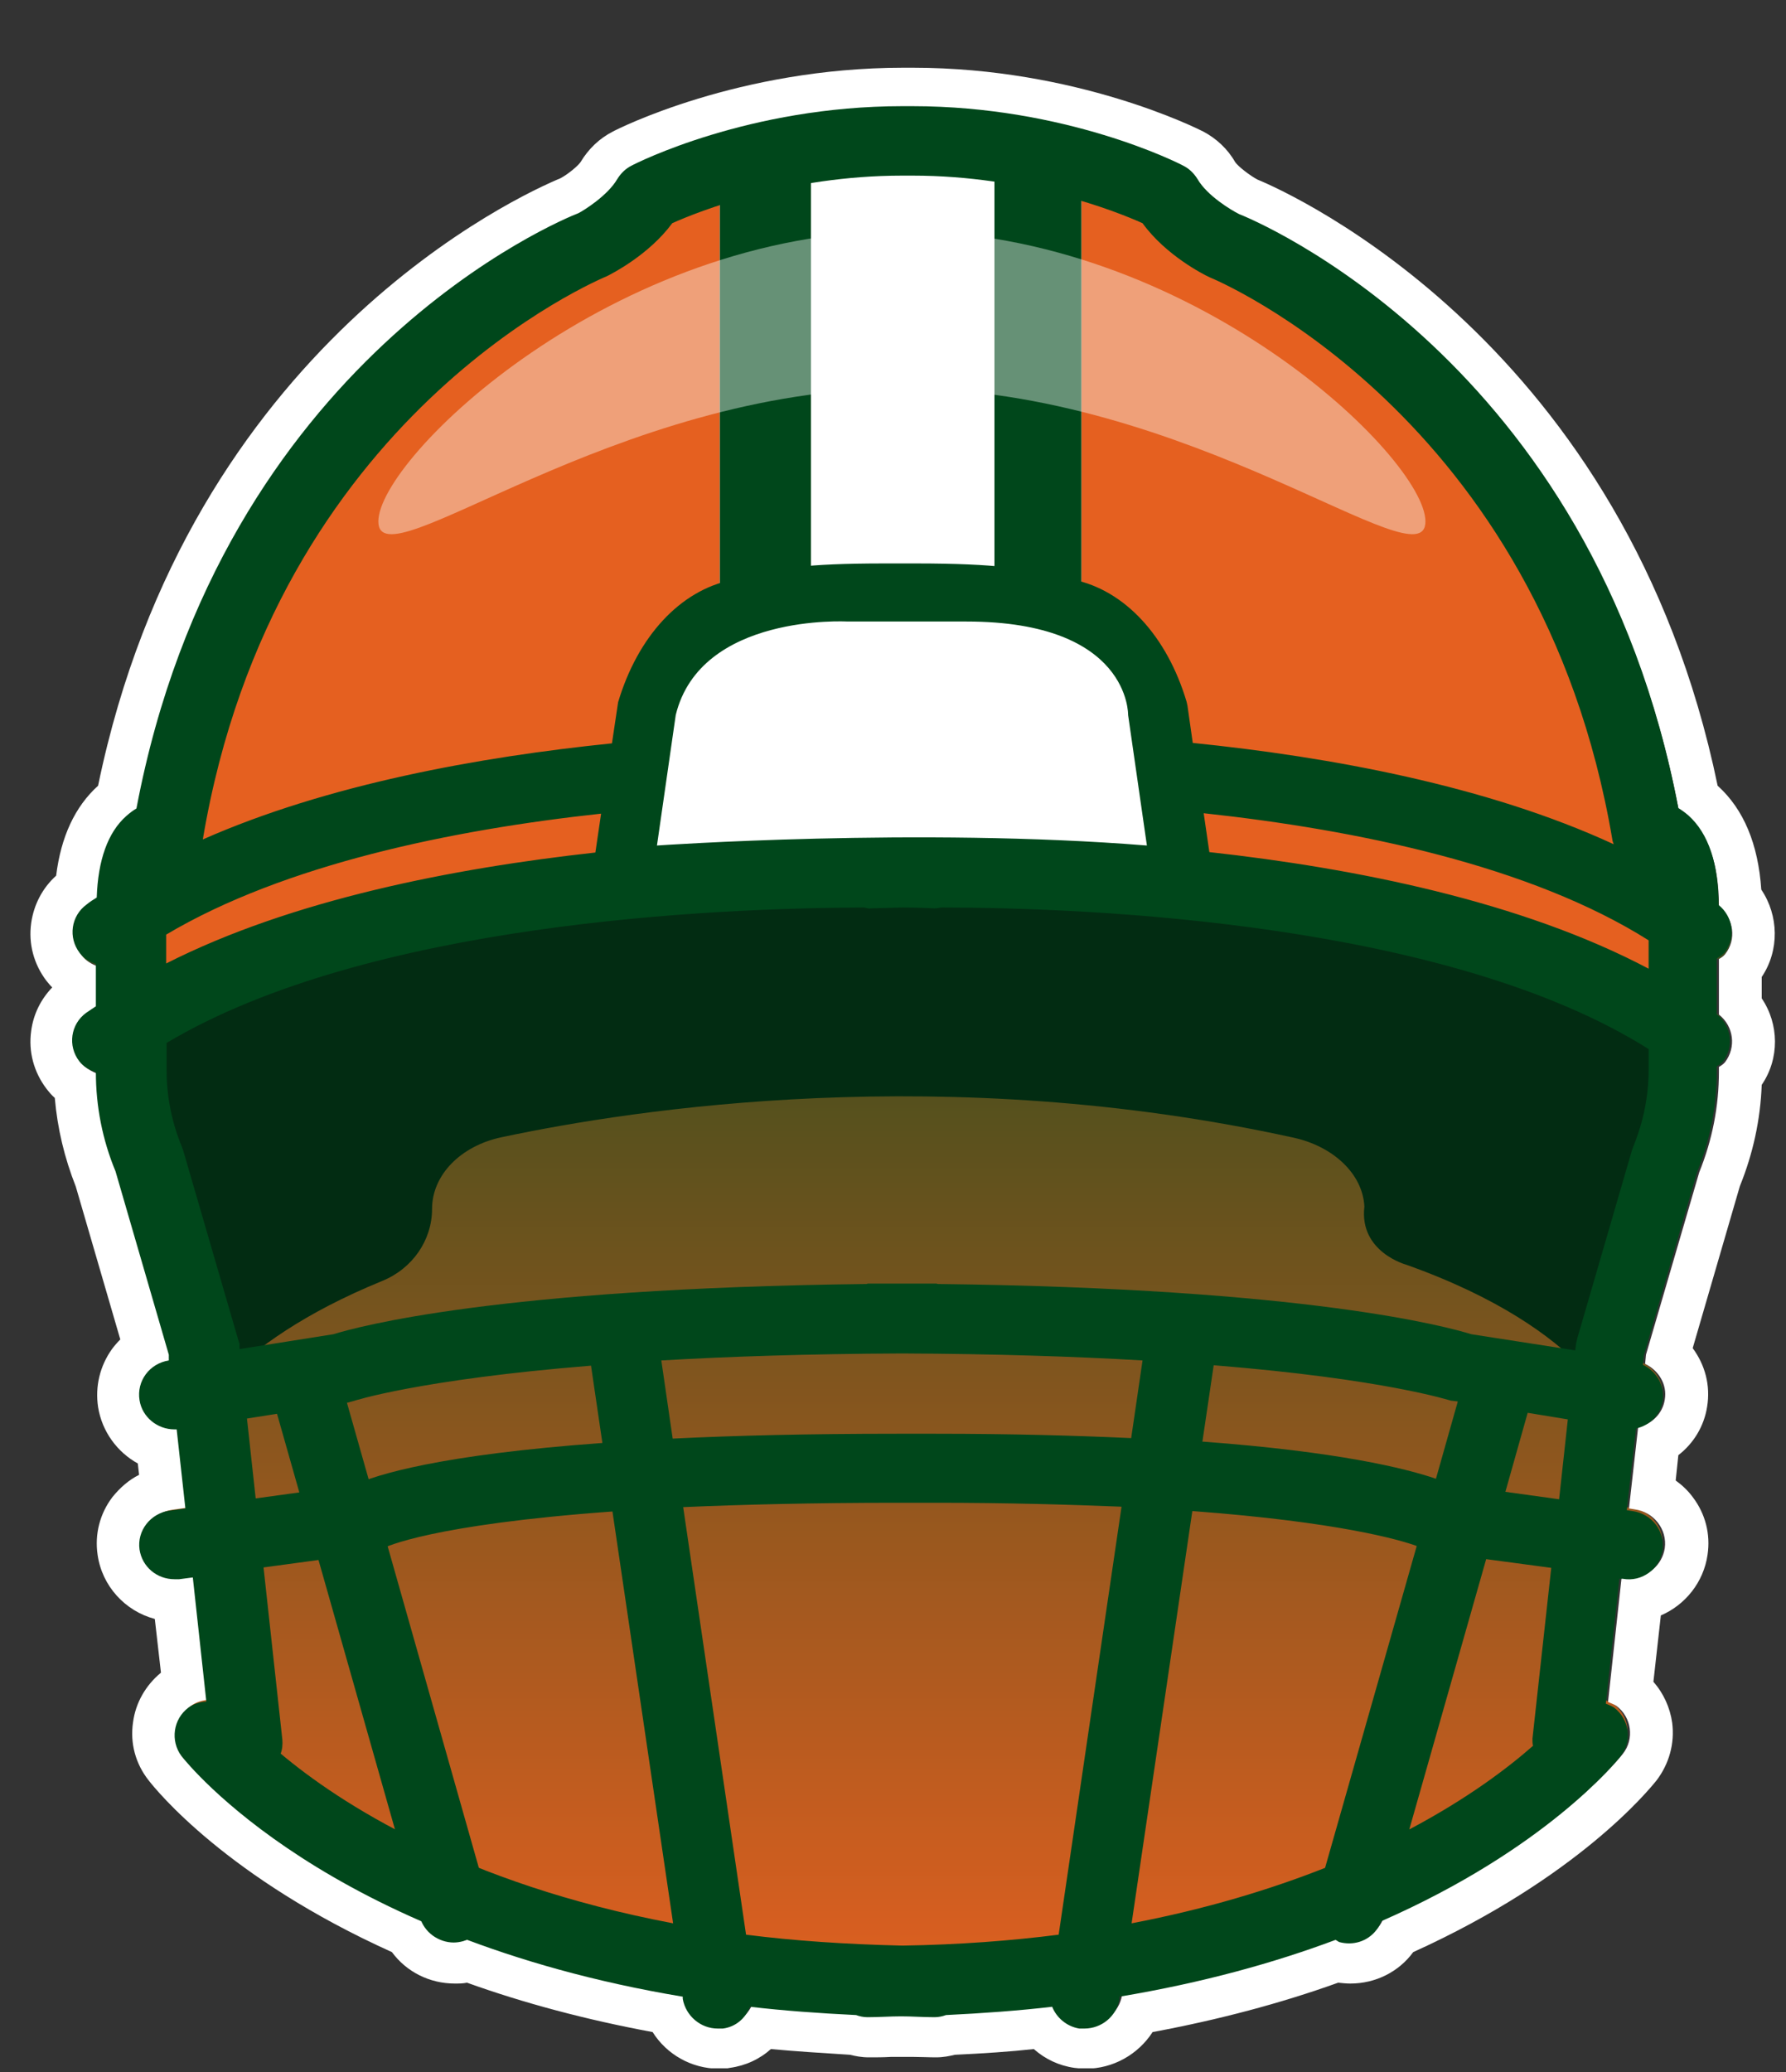
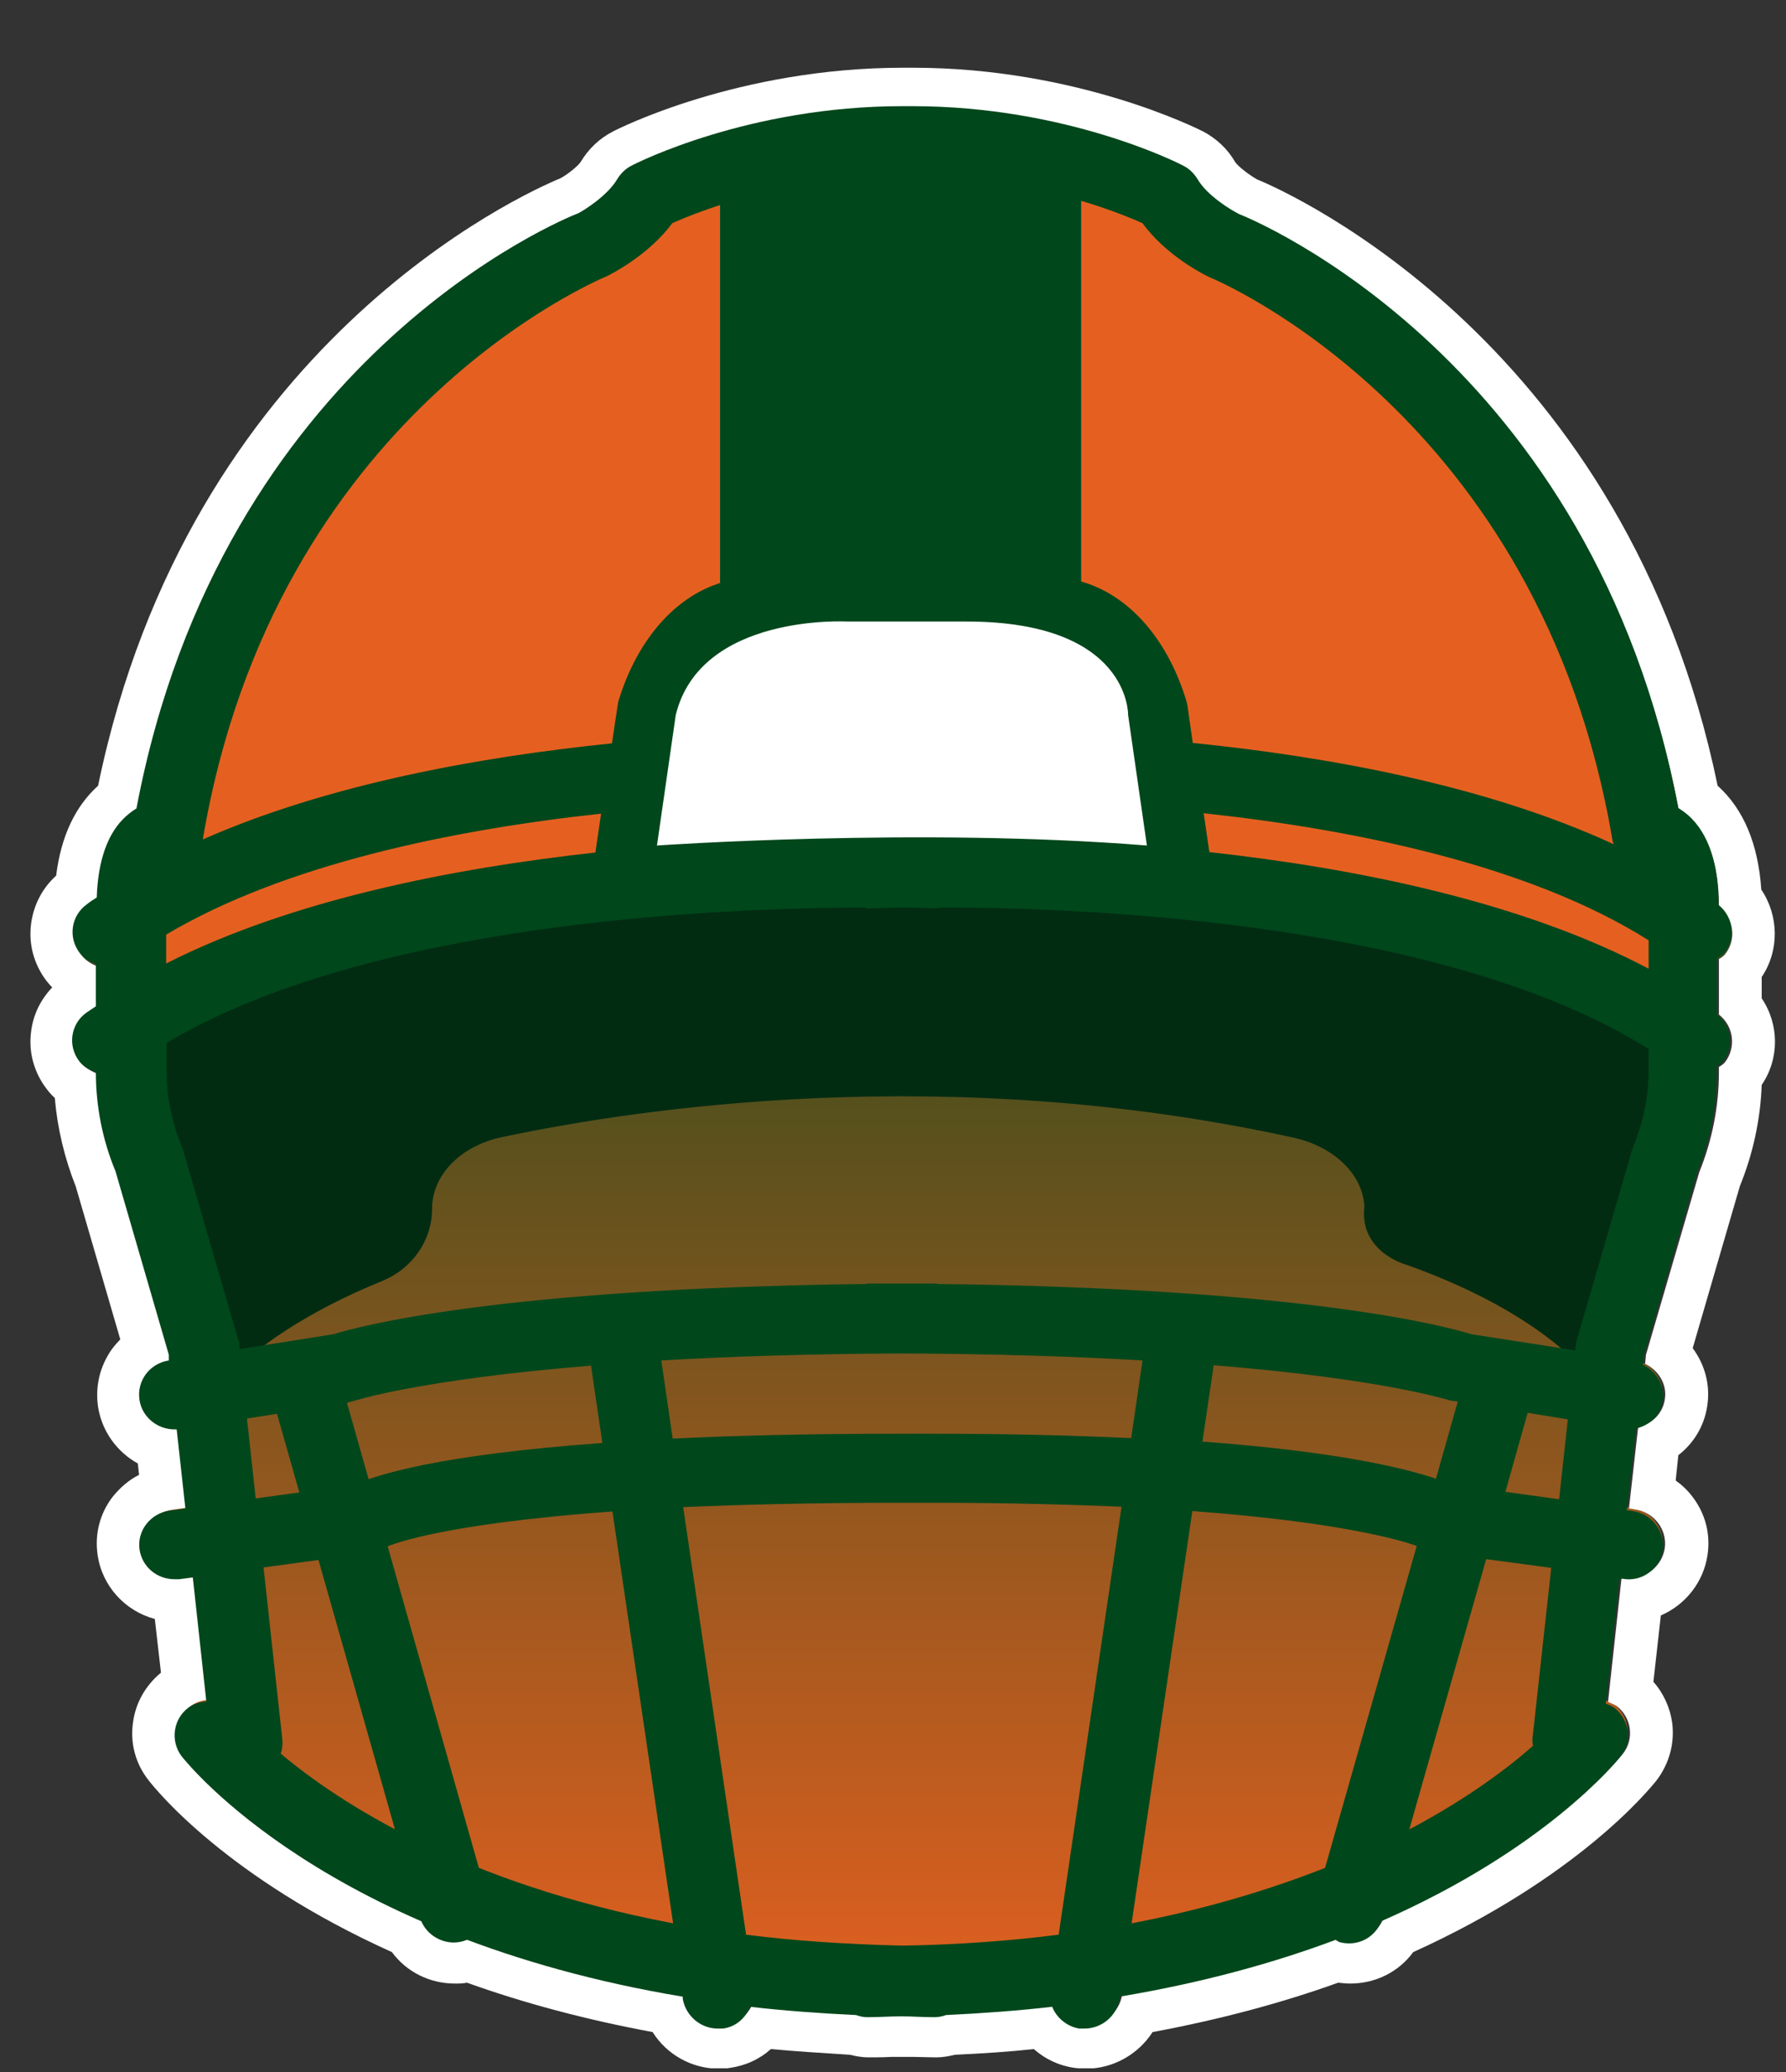
<svg xmlns="http://www.w3.org/2000/svg" width="25" height="29" viewBox="0 0 25 29" fill="none">
  <rect x="0" y="0" width="25" height="29" fill="#333333" stroke="none" />
  <g clip-path="url(#clip0_2136_3491)">
    <path d="M24.055 13.423C24.055 13.423 24.116 13.387 24.141 13.356C24.299 13.148 24.263 12.855 24.055 12.69C24.055 12.115 23.914 11.694 23.633 11.443C23.584 11.4 23.542 11.37 23.493 11.339C22.301 5.068 17.515 3.124 17.344 3.063C17.234 3.008 16.898 2.806 16.763 2.574C16.714 2.495 16.647 2.428 16.561 2.385C16.494 2.348 14.923 1.56 12.772 1.56H12.631C10.48 1.56 8.909 2.354 8.842 2.385C8.756 2.428 8.689 2.495 8.64 2.574C8.506 2.806 8.169 3.008 8.096 3.045C7.888 3.124 3.102 5.068 1.911 11.339C1.862 11.37 1.819 11.4 1.77 11.443C1.507 11.675 1.373 12.06 1.354 12.58C1.305 12.61 1.257 12.641 1.214 12.678C0.994 12.837 0.951 13.142 1.116 13.35C1.177 13.43 1.257 13.472 1.342 13.503V14.09C1.299 14.12 1.25 14.151 1.208 14.181C0.988 14.34 0.945 14.646 1.11 14.854C1.171 14.933 1.25 14.976 1.342 15.006C1.342 15.483 1.434 15.948 1.617 16.388L2.363 18.943V19.022C2.094 19.065 1.911 19.309 1.953 19.572C1.99 19.811 2.204 19.976 2.436 19.976C2.448 19.976 2.454 19.976 2.467 19.976L2.589 21.076L2.369 21.106C2.1 21.143 1.911 21.388 1.947 21.65C1.984 21.889 2.192 22.066 2.436 22.066C2.461 22.066 2.479 22.066 2.503 22.066L2.693 22.042L2.882 23.765C2.797 23.771 2.705 23.796 2.632 23.851C2.418 24.01 2.375 24.315 2.54 24.523C2.607 24.609 3.585 25.819 5.89 26.821C5.963 27.011 6.146 27.133 6.342 27.133C6.385 27.133 6.427 27.133 6.476 27.115C6.501 27.115 6.513 27.096 6.531 27.084C7.381 27.402 8.383 27.683 9.551 27.873V27.903C9.594 28.142 9.801 28.319 10.04 28.319C10.064 28.319 10.089 28.319 10.113 28.319C10.296 28.294 10.431 28.172 10.492 28.019C10.963 28.074 11.458 28.111 11.977 28.135C12.026 28.154 12.081 28.166 12.136 28.166C12.301 28.166 12.448 28.154 12.607 28.154C12.766 28.154 12.912 28.166 13.078 28.166C13.133 28.166 13.188 28.154 13.236 28.135C13.756 28.111 14.251 28.074 14.722 28.019C14.783 28.172 14.923 28.294 15.101 28.319C15.125 28.319 15.149 28.319 15.174 28.319C15.412 28.319 15.626 28.148 15.663 27.903V27.873C16.837 27.677 17.839 27.402 18.689 27.084C18.707 27.09 18.725 27.109 18.744 27.115C18.786 27.127 18.835 27.133 18.878 27.133C19.08 27.133 19.257 27.011 19.33 26.821C21.628 25.819 22.613 24.609 22.68 24.523C22.845 24.309 22.802 24.01 22.588 23.851C22.551 23.826 22.515 23.814 22.472 23.796L22.661 22.054H22.71C22.979 22.103 23.23 21.913 23.267 21.65C23.303 21.388 23.114 21.143 22.845 21.106L22.765 21.094L22.894 19.957C23.083 19.915 23.236 19.768 23.267 19.572C23.303 19.358 23.181 19.163 22.991 19.071L23.004 18.943L23.749 16.388C23.933 15.942 24.024 15.465 24.024 14.982V14.915C24.024 14.915 24.086 14.878 24.11 14.848C24.269 14.64 24.232 14.346 24.024 14.181V13.405L24.055 13.423Z" fill="url(#paint0_linear_2136_3491)" />
    <path d="M12.778 1.559C14.929 1.559 16.5 2.354 16.567 2.385C16.653 2.427 16.72 2.495 16.769 2.574C16.904 2.806 17.24 3.008 17.35 3.063C17.521 3.124 22.307 5.068 23.499 11.339C23.548 11.37 23.59 11.4 23.639 11.443C23.921 11.694 24.061 12.109 24.061 12.69C24.269 12.855 24.312 13.148 24.147 13.356C24.122 13.387 24.092 13.405 24.061 13.423V14.2C24.269 14.364 24.305 14.658 24.147 14.866C24.122 14.896 24.092 14.915 24.061 14.933V15C24.061 15.483 23.969 15.954 23.786 16.406L23.04 18.961L23.028 19.089C23.218 19.181 23.34 19.377 23.303 19.59C23.273 19.786 23.12 19.933 22.93 19.976L22.802 21.112L22.881 21.125C23.15 21.161 23.34 21.406 23.303 21.669C23.267 21.907 23.059 22.084 22.82 22.084C22.796 22.084 22.771 22.084 22.747 22.084H22.698L22.509 23.82C22.545 23.838 22.588 23.851 22.625 23.875C22.839 24.034 22.881 24.34 22.716 24.547C22.649 24.633 21.671 25.843 19.367 26.846C19.294 27.035 19.11 27.157 18.915 27.157C18.872 27.157 18.829 27.157 18.78 27.139C18.756 27.139 18.743 27.121 18.725 27.108C17.875 27.426 16.873 27.707 15.706 27.897V27.927C15.663 28.166 15.455 28.343 15.217 28.343C15.192 28.343 15.168 28.343 15.143 28.343C14.96 28.319 14.825 28.196 14.764 28.044C14.294 28.099 13.799 28.135 13.279 28.16C13.23 28.178 13.175 28.19 13.12 28.19C12.955 28.19 12.809 28.178 12.65 28.178C12.491 28.178 12.344 28.19 12.179 28.19C12.124 28.19 12.069 28.178 12.02 28.16C11.501 28.135 11.005 28.099 10.535 28.044C10.474 28.196 10.333 28.319 10.156 28.343C10.131 28.343 10.107 28.343 10.082 28.343C9.844 28.343 9.63 28.172 9.593 27.927V27.897C8.42 27.701 7.418 27.426 6.568 27.108C6.55 27.115 6.531 27.133 6.513 27.139C6.47 27.151 6.421 27.157 6.378 27.157C6.177 27.157 6 27.035 5.926 26.846C3.628 25.843 2.644 24.633 2.577 24.547C2.412 24.334 2.454 24.034 2.674 23.875C2.748 23.82 2.839 23.796 2.925 23.79L2.736 22.066L2.546 22.09C2.546 22.09 2.497 22.09 2.479 22.09C2.234 22.09 2.027 21.913 1.99 21.675C1.953 21.412 2.143 21.167 2.412 21.131L2.632 21.1L2.509 20C2.509 20 2.491 20 2.479 20C2.24 20 2.033 19.829 1.99 19.597C1.947 19.334 2.13 19.089 2.399 19.047L2.393 18.967L1.648 16.412C1.464 15.972 1.373 15.501 1.373 15.031C1.287 15 1.201 14.951 1.14 14.878C0.975 14.664 1.018 14.364 1.238 14.206C1.281 14.175 1.33 14.145 1.373 14.114V13.527C1.287 13.497 1.201 13.448 1.146 13.374C0.981 13.16 1.024 12.861 1.244 12.702C1.287 12.671 1.336 12.635 1.385 12.604C1.403 12.085 1.538 11.7 1.8 11.467C1.849 11.425 1.892 11.394 1.941 11.363C3.115 5.068 7.9 3.13 8.108 3.045C8.175 3.008 8.518 2.8 8.652 2.574C8.701 2.495 8.768 2.427 8.854 2.385C8.921 2.348 10.492 1.559 12.643 1.559H12.784M12.784 0.948H12.643C10.339 0.948 8.646 1.804 8.579 1.841C8.389 1.938 8.237 2.085 8.127 2.268C8.09 2.323 7.949 2.44 7.845 2.495C7.314 2.715 2.65 4.811 1.373 10.997C1.049 11.29 0.853 11.712 0.786 12.256C0.596 12.427 0.474 12.659 0.437 12.916C0.395 13.209 0.474 13.497 0.651 13.729C0.676 13.759 0.7 13.79 0.731 13.82C0.572 13.986 0.468 14.193 0.437 14.426C0.395 14.719 0.474 15.006 0.651 15.239C0.688 15.287 0.725 15.33 0.767 15.367C0.804 15.795 0.902 16.204 1.061 16.608L1.684 18.747C1.641 18.79 1.605 18.832 1.568 18.881C1.397 19.12 1.33 19.407 1.373 19.694C1.428 20.037 1.641 20.324 1.929 20.483L1.947 20.642C1.8 20.715 1.678 20.825 1.574 20.953C1.397 21.186 1.324 21.473 1.366 21.76C1.428 22.2 1.752 22.549 2.167 22.659L2.253 23.411C2.039 23.588 1.898 23.832 1.862 24.107C1.819 24.401 1.898 24.688 2.082 24.92C2.192 25.061 3.182 26.283 5.486 27.322C5.688 27.597 6.012 27.762 6.366 27.762C6.421 27.762 6.482 27.762 6.537 27.75C7.338 28.038 8.212 28.27 9.135 28.441C9.331 28.753 9.679 28.954 10.064 28.954C10.113 28.954 10.168 28.954 10.217 28.942C10.437 28.912 10.633 28.82 10.791 28.679C11.128 28.71 11.494 28.734 11.898 28.759C11.971 28.777 12.057 28.795 12.161 28.795C12.264 28.795 12.362 28.795 12.466 28.789C12.527 28.789 12.582 28.789 12.643 28.789C12.68 28.789 12.741 28.789 12.796 28.789C12.894 28.789 12.998 28.795 13.102 28.795C13.206 28.795 13.291 28.777 13.365 28.759C13.768 28.74 14.135 28.716 14.471 28.679C14.63 28.82 14.825 28.912 15.039 28.942C15.095 28.948 15.143 28.954 15.198 28.954C15.583 28.954 15.932 28.753 16.134 28.441C17.056 28.27 17.93 28.038 18.731 27.75C18.786 27.756 18.847 27.762 18.902 27.762C19.257 27.762 19.581 27.597 19.782 27.322C22.087 26.277 23.077 25.055 23.187 24.92C23.364 24.688 23.444 24.401 23.407 24.113C23.377 23.9 23.285 23.698 23.144 23.539L23.248 22.61C23.59 22.463 23.847 22.145 23.902 21.76C23.945 21.473 23.872 21.186 23.694 20.953C23.627 20.862 23.548 20.788 23.456 20.721L23.493 20.367C23.706 20.202 23.853 19.963 23.896 19.688C23.945 19.389 23.866 19.102 23.694 18.869L24.354 16.602C24.538 16.149 24.642 15.672 24.66 15.184C24.911 14.817 24.904 14.334 24.66 13.973V13.674C24.911 13.301 24.898 12.812 24.654 12.451C24.611 11.816 24.409 11.327 24.043 10.997C22.765 4.817 18.077 2.709 17.601 2.513C17.497 2.458 17.331 2.33 17.289 2.268C17.185 2.085 17.026 1.938 16.843 1.841C16.769 1.804 15.076 0.948 12.778 0.948L12.784 0.948Z" fill="white" />
    <path d="M19.098 16.883C19.073 16.43 18.664 16.045 18.107 15.923C13.242 14.853 8.89 15.519 7.02 15.917C6.445 16.039 6.048 16.448 6.048 16.919C6.048 17.359 5.773 17.756 5.351 17.928C3.151 18.826 2.68 19.92 2.68 19.92L1.604 14.841C10.259 8.582 23.969 14.786 23.969 14.786L22.661 19.884C22.661 19.884 22.264 18.618 19.684 17.701C19.684 17.701 19.024 17.524 19.098 16.889V16.883Z" fill="#022C12" />
    <path d="M23.266 14.151C23.266 6.804 16.977 3.522 16.977 3.522L15.956 2.654C14.88 2.324 13.291 1.823 12.625 1.976C11.959 1.829 10.369 2.33 9.294 2.654L6.513 4.035C6.513 4.035 2.173 9.371 2.112 13.943C2.112 13.943 5.064 12.22 12.411 12.152C19.764 12.226 23.266 14.151 23.266 14.151Z" fill="#E56020" />
    <path d="M15.137 1.969H10.076V9.395H15.137V1.969Z" fill="white" />
    <path d="M15.137 1.969H10.076V9.395H15.137V1.969Z" fill="#00471B" />
-     <rect x="11.352" y="2.214" width="2.568" height="6.938" fill="white" />
    <path d="M6.354 27.188C6.14 27.188 5.938 27.047 5.877 26.833L3.768 19.401C3.695 19.144 3.848 18.875 4.111 18.802C4.373 18.728 4.642 18.881 4.716 19.138L6.824 26.57C6.898 26.827 6.745 27.096 6.482 27.169C6.439 27.181 6.391 27.188 6.348 27.188H6.354Z" fill="#00471B" />
    <path d="M8.695 12.396L9.049 9.933C9.275 9.169 9.758 8.625 10.321 8.509C10.889 8.393 11.048 8.289 12.38 8.289H12.814C14.141 8.289 14.367 8.393 14.935 8.509C15.498 8.625 15.981 9.169 16.207 9.933L16.561 12.396" fill="#E4683A" />
    <path d="M24.055 13.399C24.055 13.399 24.116 13.362 24.14 13.332C24.299 13.124 24.263 12.831 24.055 12.665C24.055 12.085 23.914 11.663 23.633 11.412C23.584 11.37 23.541 11.339 23.492 11.309C22.301 5.013 17.515 3.063 17.344 2.996C17.234 2.941 16.897 2.739 16.763 2.507C16.714 2.428 16.647 2.36 16.561 2.318C16.494 2.281 14.923 1.486 12.772 1.486H12.631C10.48 1.486 8.909 2.281 8.841 2.318C8.756 2.36 8.689 2.428 8.64 2.507C8.505 2.739 8.169 2.947 8.096 2.984C7.888 3.063 3.102 5.013 1.91 11.315C1.861 11.345 1.819 11.376 1.77 11.419C1.507 11.651 1.372 12.042 1.354 12.562C1.305 12.592 1.256 12.623 1.213 12.659C0.993 12.818 0.951 13.124 1.116 13.338C1.177 13.417 1.256 13.46 1.342 13.491V14.084C1.299 14.114 1.25 14.145 1.207 14.175C0.987 14.334 0.945 14.64 1.11 14.854C1.171 14.933 1.25 14.976 1.342 15.007C1.342 15.483 1.434 15.954 1.617 16.394L2.363 18.961V19.041C2.094 19.083 1.91 19.328 1.953 19.597C1.99 19.835 2.204 20.006 2.442 20.006C2.454 20.006 2.46 20.006 2.473 20.006L2.595 21.113L2.375 21.143C2.106 21.18 1.916 21.424 1.953 21.687C1.99 21.932 2.198 22.103 2.442 22.103C2.466 22.103 2.485 22.103 2.509 22.103L2.699 22.078L2.888 23.814C2.803 23.82 2.711 23.845 2.638 23.9C2.424 24.059 2.381 24.364 2.54 24.578C2.638 24.701 4.575 27.115 9.557 27.946V27.977C9.599 28.215 9.807 28.392 10.046 28.392C10.07 28.392 10.095 28.392 10.119 28.392C10.302 28.368 10.437 28.245 10.498 28.087C10.969 28.142 11.464 28.178 11.983 28.203C12.032 28.221 12.087 28.233 12.142 28.233C12.307 28.233 12.454 28.221 12.613 28.221C12.772 28.221 12.918 28.233 13.083 28.233C13.138 28.233 13.193 28.221 13.242 28.203C13.762 28.178 14.257 28.142 14.728 28.087C14.789 28.239 14.929 28.362 15.107 28.392C15.131 28.392 15.155 28.392 15.18 28.392C15.418 28.392 15.632 28.221 15.669 27.977V27.946C16.842 27.75 17.845 27.469 18.694 27.151C18.713 27.158 18.731 27.176 18.749 27.182C18.792 27.194 18.841 27.2 18.884 27.2C19.086 27.2 19.263 27.078 19.336 26.889C21.634 25.88 22.618 24.664 22.686 24.578C22.851 24.364 22.808 24.065 22.594 23.9C22.557 23.875 22.521 23.863 22.478 23.845L22.667 22.097H22.716C22.985 22.146 23.236 21.956 23.272 21.693C23.309 21.43 23.12 21.186 22.851 21.149L22.771 21.137L22.9 19.994C23.089 19.951 23.242 19.805 23.272 19.609C23.309 19.395 23.187 19.193 22.997 19.102L23.01 18.973L23.755 16.406C23.939 15.954 24.03 15.483 24.03 14.994V14.927C24.03 14.927 24.091 14.89 24.116 14.86C24.275 14.652 24.238 14.359 24.03 14.194V13.417L24.055 13.399ZM8.499 3.864C8.56 3.833 9.08 3.571 9.41 3.124C9.777 2.959 11.036 2.458 12.631 2.458H12.772C14.367 2.458 15.626 2.959 15.993 3.124C16.317 3.571 16.842 3.84 16.934 3.882C16.983 3.901 21.561 5.789 22.57 11.755C22.57 11.773 22.582 11.791 22.588 11.816C20.815 10.997 18.621 10.594 16.696 10.398L16.622 9.878L16.61 9.823C16.335 8.9 15.742 8.259 15.021 8.112L14.783 8.063C14.355 7.965 13.982 7.886 12.814 7.886H12.38C11.244 7.886 10.914 7.959 10.504 8.057C10.425 8.075 10.339 8.094 10.241 8.118C9.52 8.265 8.927 8.907 8.652 9.829L8.566 10.404C6.702 10.594 4.581 10.979 2.839 11.749C3.842 5.783 8.414 3.901 8.499 3.864ZM2.326 13.081C3.982 12.097 6.329 11.614 8.414 11.388L8.334 11.932C6.342 12.152 4.086 12.592 2.326 13.485V13.081ZM3.457 19.854L4.856 19.634L4.948 19.609C4.948 19.609 5.859 19.309 8.273 19.114L8.432 20.196C6.146 20.361 5.266 20.642 4.96 20.782L3.579 20.972L3.457 19.854ZM3.927 24.548C3.952 24.486 3.958 24.413 3.952 24.346L3.689 21.938L5.18 21.736L5.284 21.712L5.364 21.669C5.4 21.651 6.036 21.339 8.573 21.155L9.422 26.919C6.482 26.363 4.746 25.232 3.927 24.542V24.548ZM9.257 19.041C10.192 18.986 11.317 18.949 12.625 18.943C13.939 18.949 15.064 18.986 15.993 19.041L15.834 20.128C15.052 20.092 14.153 20.067 13.096 20.067H12.552C11.317 20.067 10.29 20.092 9.416 20.135L9.257 19.041ZM14.819 27.078C14.147 27.164 13.413 27.219 12.631 27.231C11.849 27.213 11.115 27.164 10.443 27.078L9.563 21.094C10.394 21.058 11.384 21.033 12.558 21.033H13.102C14.098 21.033 14.96 21.058 15.699 21.088L14.819 27.078ZM18.548 26.143C17.79 26.442 16.891 26.718 15.84 26.919L16.69 21.149C18.743 21.302 19.599 21.553 19.831 21.638L18.548 26.143ZM16.83 20.184L16.989 19.108C19.403 19.303 20.296 19.603 20.308 19.603L20.406 19.615L20.1 20.697C19.672 20.55 18.731 20.318 16.836 20.177L16.83 20.184ZM21.463 24.431C21.109 24.743 20.546 25.171 19.727 25.605L20.803 21.822L21.714 21.944L21.451 24.334C21.451 24.364 21.451 24.395 21.457 24.431H21.463ZM21.824 20.984L21.072 20.88L21.384 19.774L21.946 19.866L21.824 20.984ZM23.077 14.976C23.077 15.343 23.003 15.703 22.863 16.046C22.857 16.064 22.851 16.076 22.845 16.095L22.081 18.723C22.081 18.723 22.068 18.778 22.062 18.802L22.05 18.9L20.595 18.674C20.259 18.57 18.309 18.032 13.132 17.971C13.12 17.971 13.114 17.965 13.102 17.965C12.937 17.965 12.79 17.965 12.631 17.965C12.472 17.965 12.325 17.965 12.16 17.965C12.148 17.965 12.142 17.965 12.13 17.971C6.959 18.032 5.003 18.57 4.667 18.674L3.353 18.882V18.808C3.353 18.808 3.334 18.753 3.328 18.729L2.564 16.101C2.564 16.101 2.552 16.07 2.546 16.052C2.405 15.709 2.332 15.349 2.332 14.982V14.597C5.15 12.916 10.003 12.708 12.087 12.702C12.118 12.702 12.148 12.721 12.185 12.714C12.197 12.714 12.356 12.708 12.625 12.702C12.906 12.702 13.071 12.714 13.083 12.714C13.12 12.714 13.151 12.702 13.187 12.702C15.308 12.702 20.284 12.922 23.077 14.683V14.982V14.976ZM23.077 13.558C21.298 12.617 18.976 12.152 16.928 11.926L16.849 11.382C18.994 11.614 21.42 12.115 23.077 13.161V13.558Z" fill="#00471B" />
-     <path opacity="0.4" d="M19.953 7.299C19.953 8.191 16.671 5.435 12.625 5.435C8.579 5.435 5.296 8.191 5.296 7.299C5.296 6.407 8.579 3.234 12.625 3.234C16.671 3.234 19.953 6.407 19.953 7.299Z" fill="white" />
    <path d="M9.196 11.834C9.196 11.834 12.863 11.577 16.054 11.834L15.791 10.007C15.791 10.007 15.822 8.699 13.53 8.699C11.115 8.699 11.861 8.699 11.861 8.699C11.861 8.699 9.807 8.582 9.459 10.007L9.196 11.834Z" fill="white" />
  </g>
  <defs>
    <linearGradient id="paint0_linear_2136_3491" x1="12.624" y1="1.56" x2="12.624" y2="28.319" gradientUnits="userSpaceOnUse">
      <stop offset="0.228" stop-color="#00471B" />
      <stop offset="1" stop-color="#E56020" />
    </linearGradient>
    <clipPath id="clip0_2136_3491">
      <rect width="24.43" height="28" fill="white" transform="translate(0.419 0.948)" />
    </clipPath>
  </defs>
</svg>